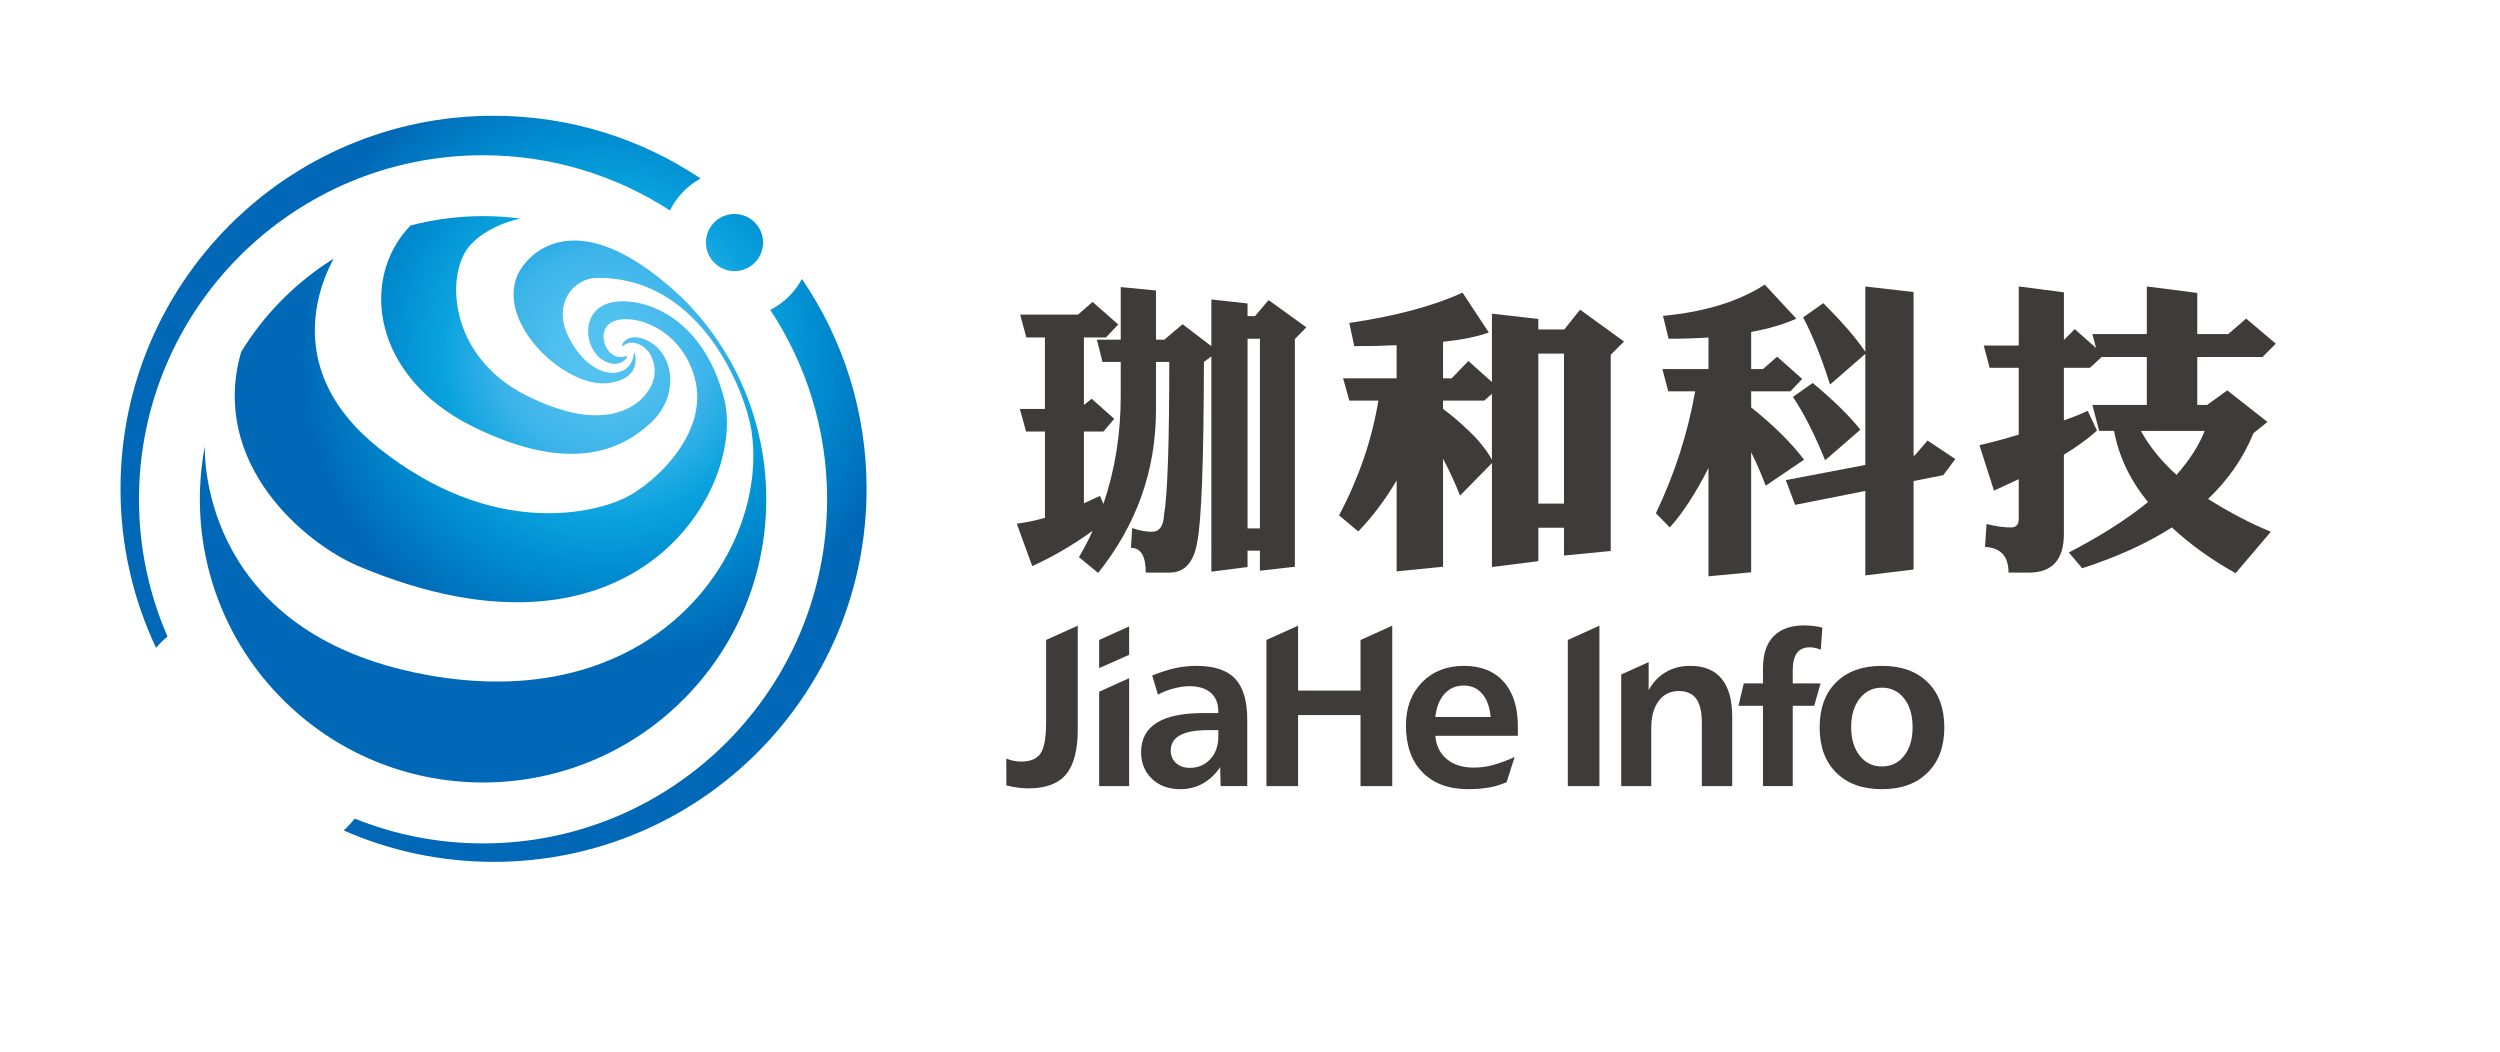
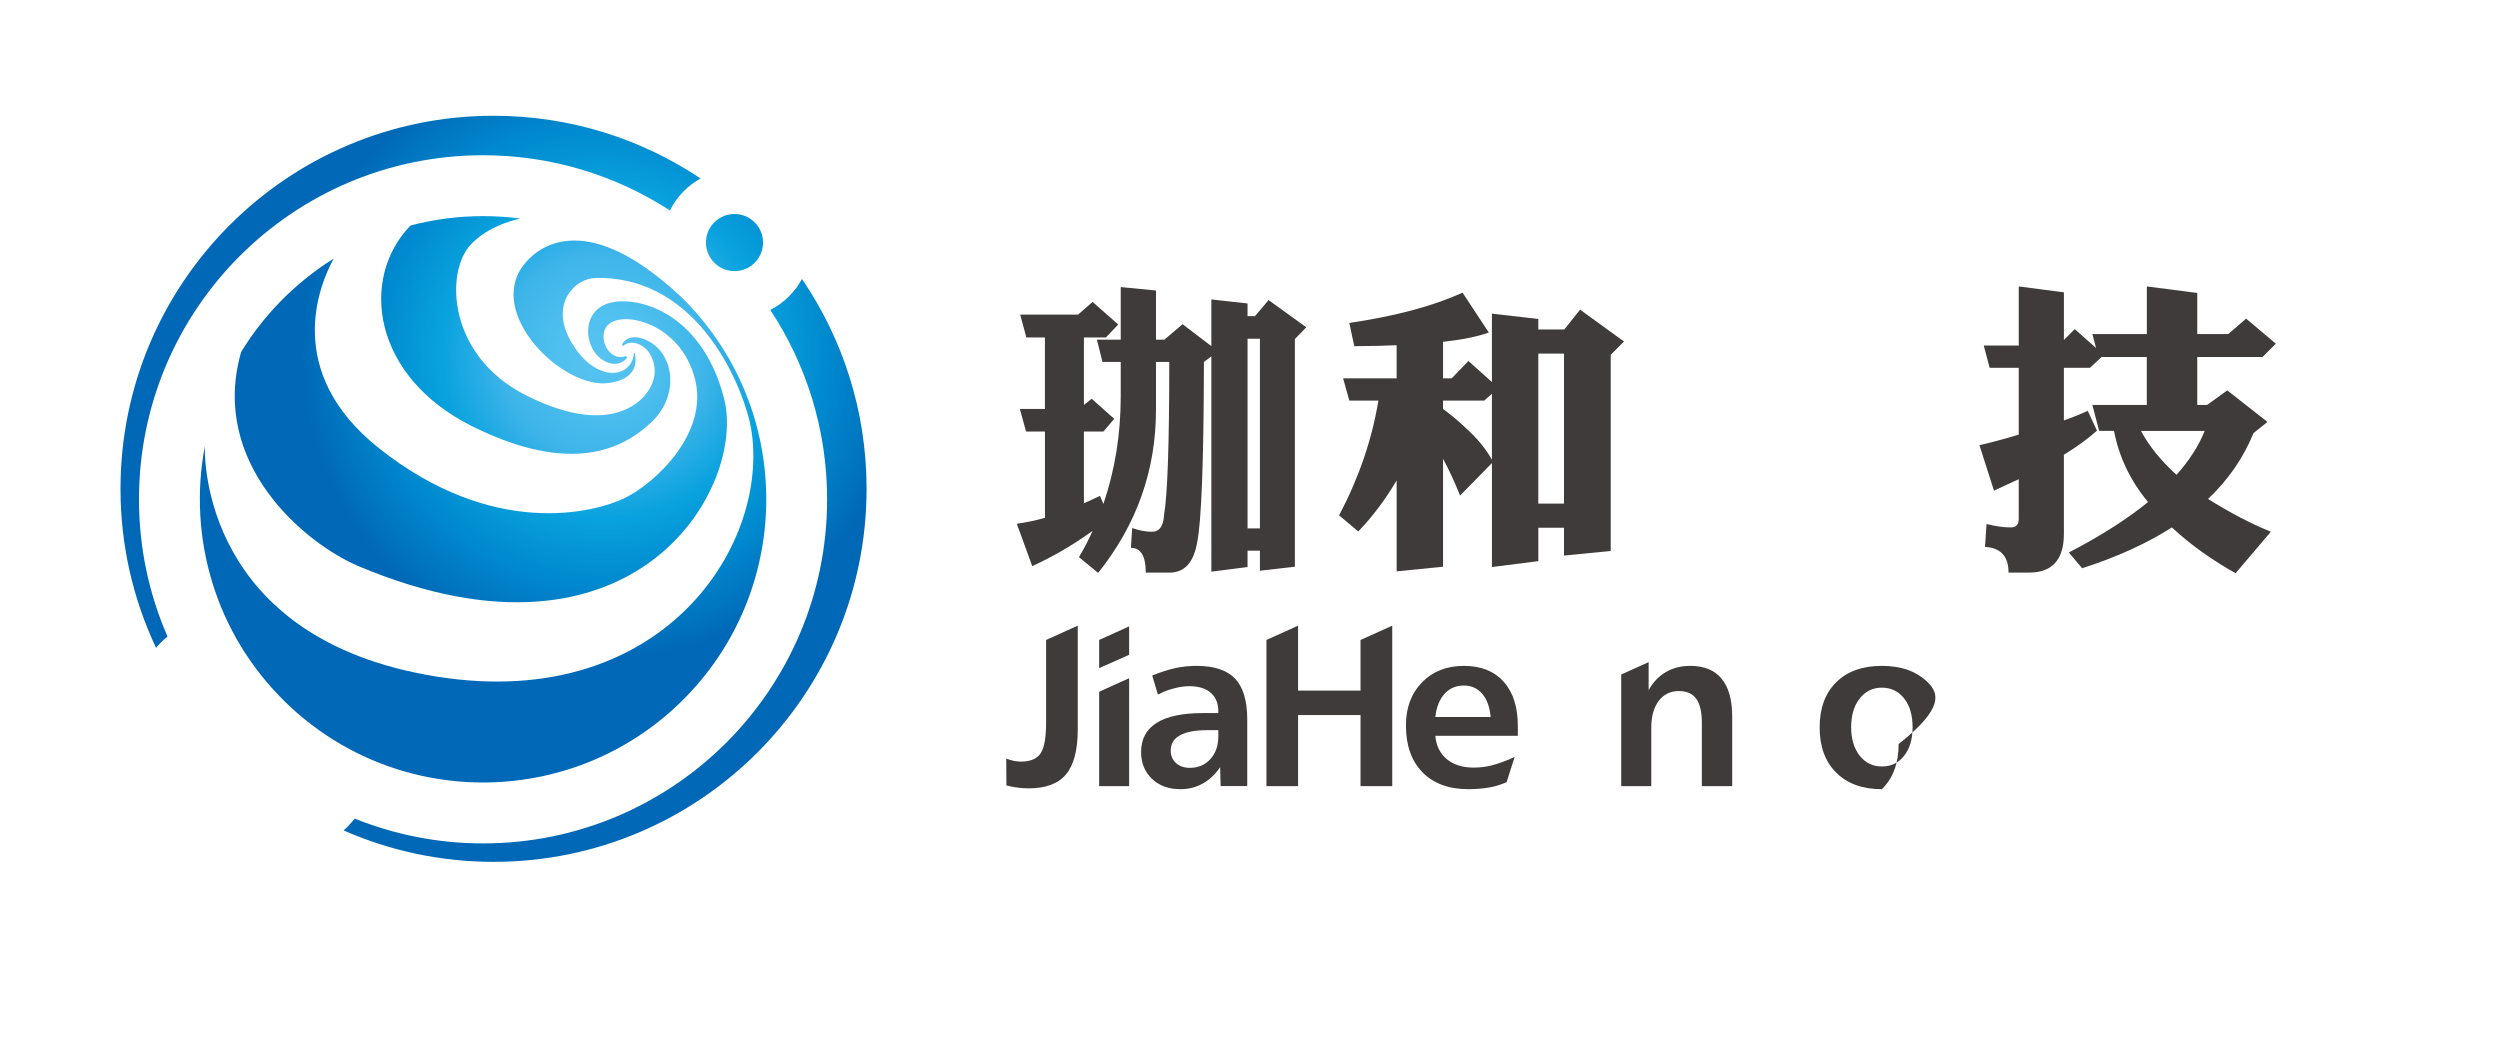
<svg xmlns="http://www.w3.org/2000/svg" xmlns:xlink="http://www.w3.org/1999/xlink" version="1.1" id="图层_1" x="0px" y="0px" viewBox="0 0 2324.41 977.95" style="enable-background:new 0 0 2324.41 977.95;" xml:space="preserve">
  <style type="text/css">
	.st0{fill:#3F3B3A;}
	
		.st1{clip-path:url(#XMLID_00000140724870045786579950000004693716951648316583_);fill:url(#XMLID_00000078027421519072123690000018294379067728875406_);}
	
		.st2{clip-path:url(#XMLID_00000165225301799540764930000008409702388572754851_);fill:url(#XMLID_00000047772959197170697870000010758994109509640099_);}
	
		.st3{clip-path:url(#XMLID_00000052083705625764684690000006035033595305954689_);fill:url(#XMLID_00000074419174676289105740000005262752568231968149_);}
</style>
  <path id="XMLID_37_" class="st0" d="M972.64,671.38c0,14.35-1.71,24.08-5.17,29.12c-3.43,5.09-9.55,7.61-18.3,7.61  c-2.04,0-4.19-0.23-6.38-0.65c-2.31-0.46-4.64-1.17-7.19-2.16l0.12,24.97c3.64,0.92,7.23,1.61,10.64,2.05  c3.47,0.44,6.75,0.68,9.95,0.68c15.94,0,27.58-4.32,34.83-13.01c7.29-8.67,10.93-22.61,10.93-41.78v-96.49L972.64,595V671.38z   M1112.51,619.1c-6.34,0-12.69,0.62-18.98,1.9c-6.29,1.23-15.72,4.41-22.26,7.08l5.34,17.76c5.58-2.96,8.99-4.16,14.25-5.63  c5.22-1.46,10.24-2.21,15.06-2.21c8.52,0,15.16,2.07,19.8,6.16c4.73,4.1,7.02,9.81,7.02,17.24V663h-14.36  c-19.1,0-33.43,3.03-42.98,9.08c-9.63,6.07-14.45,15.09-14.45,27.21c0,10.15,3.4,18.45,10.13,24.86c6.67,6.38,15.5,9.6,26.44,9.6  c7.58,0,14.51-1.73,20.74-5.23c6.24-3.47,11.68-8.54,16.2-15.24l0.43,17.6h24.75v-62.13c0-17.17-3.79-29.79-11.26-37.78  C1140.85,623.08,1128.89,619.1,1112.51,619.1 M1132.75,684.74c0,8.57-2.44,15.6-7.4,21.04c-4.96,5.4-11.3,8.13-19.03,8.13  c-5.32,0-9.61-1.49-12.9-4.46c-3.28-2.98-4.93-6.84-4.93-11.58c0-6.34,2.88-11.06,8.69-14.25c5.76-3.19,14.33-4.75,25.73-4.75h9.84  V684.74z M1021.95,621.21l27.88-12.39V582.4L1021.95,595V621.21z M1021.95,730.89h27.88V630.55l-27.88,12.62V730.89z   M1264.97,594.76v47.31h-58.06v-60.34L1177.5,595v135.89h29.41v-66.02h58.06v66.02h29.49V581.73L1265.03,595L1264.97,594.76z   M1361.15,619.1c-16,0-29.03,5.11-39.01,15.32c-9.99,10.25-14.95,23.62-14.95,40.12c0,18.55,5.11,33.06,15.39,43.54  c10.25,10.41,24.47,15.68,42.67,15.68c7,0,13.6-0.56,19.72-1.66c6.17-1.04,10.54-2.7,15.83-4.85l7.47-23.52  c-4.94,2.67-16.19,6.64-21.53,7.97c-5.4,1.33-10.87,1.98-16.56,1.98c-10.35,0-18.71-2.6-25.01-7.9c-6.36-5.27-9.89-12.5-10.65-21.66  h76.72v-8.86c0-17.77-4.38-31.58-13.16-41.39C1389.27,624.02,1376.94,619.1,1361.15,619.1 M1334.5,666.64  c1.06-9.23,3.9-16.44,8.61-21.55c4.67-5.14,10.65-7.71,17.83-7.71c7.08,0,12.8,2.57,17.21,7.71c4.38,5.11,7,12.33,7.76,21.55H1334.5  z" />
-   <path id="XMLID_34_" class="st0" d="M1792.27,634.32c-10.33-10.15-24.52-15.22-42.56-15.22c-18.09,0-32.23,5.08-42.48,15.22  c-10.25,10.15-15.39,24.13-15.39,42.04c0,17.83,5.14,31.85,15.46,42.07c10.28,10.22,24.4,15.33,42.41,15.33  c17.97,0,32.16-5.11,42.47-15.39c10.39-10.25,15.57-24.25,15.57-42C1807.75,658.45,1802.58,644.47,1792.27,634.32 M1770.41,702.68  c-5.2,6.64-12.1,9.95-20.7,9.95c-8.5,0-15.36-3.35-20.65-10.07c-5.29-6.75-7.91-15.54-7.91-26.47c0-10.98,2.61-19.85,7.91-26.61  c5.28-6.75,12.15-10.12,20.65-10.12c8.54,0,15.42,3.37,20.67,10c5.26,6.7,7.88,15.6,7.88,26.73  C1778.26,687.17,1775.67,696.04,1770.41,702.68" />
-   <path id="XMLID_33_" class="st0" d="M1666.82,635.43v-11.85c0-7.4,1.32-12.91,3.91-16.43c2.58-3.54,6.64-5.3,12.07-5.3  c1.35,0,2.85,0.14,4.52,0.52c1.68,0.36,3.53,0.91,5.58,1.66l1.45-20.43c-2.54-0.71-5.17-1.25-7.94-1.58  c-2.81-0.38-5.73-0.54-8.75-0.54c-12.58,0-22.14,3.39-28.7,10.12c-6.57,6.75-9.81,16.71-9.81,29.87v13.96h-17.86l-4.93,20.79h22.79  v74.67h27.67v-74.67h19.98l5.87-20.79H1666.82z" />
-   <polygon id="XMLID_32_" class="st0" points="1457.71,730.89 1487.09,730.89 1487.09,581.73 1457.71,595 " />
+   <path id="XMLID_34_" class="st0" d="M1792.27,634.32c-10.33-10.15-24.52-15.22-42.56-15.22c-18.09,0-32.23,5.08-42.48,15.22  c-10.25,10.15-15.39,24.13-15.39,42.04c0,17.83,5.14,31.85,15.46,42.07c10.28,10.22,24.4,15.33,42.41,15.33  c10.39-10.25,15.57-24.25,15.57-42C1807.75,658.45,1802.58,644.47,1792.27,634.32 M1770.41,702.68  c-5.2,6.64-12.1,9.95-20.7,9.95c-8.5,0-15.36-3.35-20.65-10.07c-5.29-6.75-7.91-15.54-7.91-26.47c0-10.98,2.61-19.85,7.91-26.61  c5.28-6.75,12.15-10.12,20.65-10.12c8.54,0,15.42,3.37,20.67,10c5.26,6.7,7.88,15.6,7.88,26.73  C1778.26,687.17,1775.67,696.04,1770.41,702.68" />
  <path id="XMLID_31_" class="st0" d="M1571.62,619.1c-8.61,0-16.19,1.93-22.72,5.73c-6.57,3.8-11.92,9.4-16.06,16.85v-26.07  l-25.48,11.52v103.76h27.94v-54.18c0-10.54,2.29-18.89,6.91-25.02c4.6-6.12,10.86-9.17,18.67-9.17c7.34,0,12.8,2.41,16.22,7.17  c3.46,4.82,5.22,12.25,5.22,22.31v58.89h28.22v-64.86c0-15.43-3.29-27.05-9.89-35.04C1594.12,623.08,1584.43,619.1,1571.62,619.1" />
  <path id="XMLID_28_" class="st0" d="M1082.56,315.81l16.96-14.38l26.75,20.42V278.4l33.65,3.75v11.79h6.9l12.65-14.94l35.09,25.31  l-10.63,10.91v211.7l-32.51,3.74v-18.69h-11.5v15.24l-33.65,4.31V331.34l-6.9,5.17c-0.19,92.42-2.3,148.41-6.32,167.97  c-3.27,18.6-11.8,27.9-25.6,27.9h-22.15c0-15.34-4.6-23-13.81-23l1.16-18.42c6.5,2.29,12.65,3.45,18.4,3.45  c6.91,0,10.65-5.17,11.22-15.54c3.25-18.59,4.88-66.05,4.88-142.36h-12.36v44.58c0,56.19-17.92,106.72-53.78,151.59l-17.83-14.67  c4.78-8.06,9.02-16.21,12.66-24.45c-18.02,13.04-36.72,23.96-56.09,32.79l-14.38-39.4c8.44-1.16,17.16-2.97,26.18-5.47v-80.25H954  l-5.77-21h23.3v-66.44h-17.26l-5.74-21.28h53.78l13.52-11.79l23.87,20.99l-11.5,12.08h-20.41v62.7l7.19-5.75l20.99,18.69  l-10.06,11.8h-18.12v66.73c5.17-2.31,10.15-4.6,14.94-6.91l3.17,7.49c10.74-31.45,16.11-64.82,16.11-100.1v-31.92h-16.97  l-5.19-20.71h22.16v-48.9l32.78,3.17v45.73H1082.56z M1171.43,314.94h-11.5v176.32h11.5V314.94z" />
  <path id="XMLID_24_" class="st0" d="M1387.14,291.65l43.14,4.88v9.78h24.16l14.66-18.4l40.85,29.62l-12.36,12.36v182.35l-43.44,4.32  v-25.9h-23.86v31.07l-43.14,5.47v-96.65l-29.64,30.21c-4.78-12.08-10.05-23.49-15.81-34.23v100.38l-43.15,4.31v-84.56  c-10.34,17.65-22.24,33.46-35.66,47.47l-17.85-14.97c18.41-34.9,30.58-70.47,36.54-106.7h-27.04l-5.76-20.71h49.76v-30.78  c-12.09,0.57-25.22,0.86-39.4,0.86l-4.6-21.57c42.95-6.33,78.04-15.71,105.27-28.19l24.45,37.1c-10.75,3.84-24.94,6.72-42.57,8.64  v33.94h8.05l15.53-16.11l21.87,19.56V291.65z M1341.69,372.47v7.76c7.85,5.76,15.15,11.89,21.86,18.42  c10.15,9.19,18.03,18.79,23.59,28.76v-61.26l-7.19,6.33H1341.69z M1430.28,468.24h23.86v-139.5h-23.86V468.24z" />
-   <path id="XMLID_20_" class="st0" d="M1639.1,343.12l13.22-11.5l23.29,20.71l-10.93,11.5h-36.52v14.97  c20.71,16.49,37.1,32.68,49.18,48.61l-35.66,24.16c-4.02-10.74-8.54-21.1-13.52-31.07v111.6l-39.69,3.74V435.17  c-11.89,23.4-23.86,41.81-35.95,55.23l-12.93-13.24c17.44-36.43,29.62-74.2,36.52-113.32h-25.02l-5.47-20.71h42.86v-29.33  c-11.7,0.77-24.07,1.16-37.11,1.16l-5.17-21.29c38.73-3.63,70.28-13.32,94.63-29.04l29.33,31.64c-11.89,5.37-25.88,9.48-41.99,12.37  v34.5H1639.1z M1792.12,409.58l25.88,17.24l-11.21,14.97l-27.62,5.47v82.25l-44.87,5.47v-78.52l-65.28,12.94l-8.64-23l73.92-14.1  V329.03l-32.78,28.48c-8.05-25.3-16.39-46.11-25.03-62.41l18.71-13.22c17.24,17.07,30.28,32.12,39.1,45.15v-60.68l44.87,5.17v152.16  l1.15-0.29L1792.12,409.58z M1685.4,356.07c19.75,16.5,34.52,30.98,44.3,43.43l-32.78,28.47c-9.6-23.77-19.57-43.44-29.92-58.95  L1685.4,356.07z" />
  <path id="XMLID_17_" class="st0" d="M1876.96,321.27v-54.94l41.99,5.47v44.28l10.07-10.06l19.85,17.54l-3.45-12.93h50.62v-44.3  l46.89,6.04v38.26h28.76l16.68-14.38l27.6,23.3l-12.36,12.36h-60.68v44.57h9.19l18.7-13.52l37.39,29.35l-12.95,10.35  c-9.39,23.01-23.49,43.43-42.28,61.26c20.14,12.66,39.6,22.83,58.38,30.49l-32.78,38.54c-22.63-12.66-42.38-26.85-59.25-42.56  c-23.4,14.95-51.2,27.61-83.41,37.95l-12.38-14.65c29.53-15.34,54.08-30.97,73.63-46.89c-16.48-19.94-27.04-41.99-31.63-66.16  h-13.81l-6.33-24.16h50.62v-44.57h-42l-10.91,10.07h-24.18v48.89c8.25-2.86,15.63-5.84,22.16-8.91l8.62,18.41  c-8.05,7.29-18.31,14.78-30.78,22.44v73.63c0,23.96-10.83,35.95-32.49,35.95h-18.98c0-15.15-7.29-23.12-21.87-23.87l1.44-21.29  c8.44,2.11,16,3.17,22.72,3.17c4.8,0,7.19-2.68,7.19-8.05v-36.82c-7.29,3.45-14.95,7-23,10.64l-13.52-42.28  c10.35-2.31,22.53-5.56,36.52-9.78v-62.13h-27.04l-5.47-20.71H1876.96z M2023.65,441.49c12.08-13.61,20.81-27.23,26.17-40.85h-59.25  C1998.24,414.85,2009.26,428.47,2023.65,441.49" />
  <g id="XMLID_1_">
    <g id="XMLID_11_">
      <defs>
        <path id="XMLID_12_" d="M259.82,281.25c-13.83,14.25-25.64,29.7-35.6,45.97c-29.87,103.82,59.57,178.37,109.45,199.32     c257.88,108.28,360.73-74.08,339.52-156.14c-21.21-82.09-83.26-96.44-108.15-88.21c-24.92,8.23-22.15,41.55-4.62,52.52     c12.01,7.52,19.94,1.62,22.84-2.44l-1.46-1.2c-16.23,6.02-27.78-19.42-15.65-29.74c14.8-12.62,66.5-0.23,79.91,50.56     c13.41,50.82-37.19,97.51-65.04,111.08c-27.82,13.56-121.88,38.52-228.63-46.21c-89.25-70.92-55.58-151.75-42.17-176.28     C292.19,251.71,275.24,265.31,259.82,281.25 M487.7,245.36c-37.15,45.26,35.66,117.23,78.9,110.7     c27.53-4.17,25.02-21.87,23.59-27.95l-0.81,0.16c-1.79,24.49-37.25,28.56-59.54-12.66c-17.8-32.96,3.93-56.84,24.34-57.2     c99.59-1.7,138.89,109.06,144.14,139.78c18.9,111.72-89.12,274.53-313.03,227.03c-202.9-43.01-194.83-210.45-194.83-210.45     c-16.01,84.27,9.37,174.69,75.65,238.76c104.54,101.09,271.26,98.25,372.35-6.29c100.79-104.28,98.26-270.4-5.5-371.56     l-0.36-0.29c-43.06-40.11-75.45-51.75-98.59-51.75C504.95,223.65,490.47,241.98,487.7,245.36 M381.67,209.67     c-47.86,49.52-35.17,140.77,57.56,186.76c92.76,46.04,140.59,20.33,166.16-3.61c27.5-25.78,21.37-66.51-6.18-77.34     c-12.24-4.82-19.17,0.49-20.99,5.34l1.1,0.91c7.42-6.96,19.98-1.27,24.96,7.36c6.25,10.8,7.06,25.09-5.36,39.24     c-9.41,10.74-40.38,34.45-110.17-0.94c-73.04-37.06-74.96-115.31-50.75-140.33c13.63-14.12,32.15-20.76,45.71-23.86     c-11.46-1.5-23.01-2.25-34.56-2.25C426.43,200.94,403.73,203.85,381.67,209.67" />
      </defs>
      <clipPath id="XMLID_00000103245642291378365720000010632892727652188323_">
        <use xlink:href="#XMLID_12_" style="overflow:visible;" />
      </clipPath>
      <radialGradient id="XMLID_00000169554391986030041340000011524703428125414273_" cx="-3079.894" cy="6141.509" r="0.999" gradientTransform="matrix(283.179 0 0 -283.179 872721.562 1739481)" gradientUnits="userSpaceOnUse">
        <stop offset="0" style="stop-color:#56C3F1" />
        <stop offset="0.154" style="stop-color:#4FC0EF" />
        <stop offset="0.339" style="stop-color:#3DB4E9" />
        <stop offset="0.538" style="stop-color:#09A2DE" />
        <stop offset="0.749" style="stop-color:#0089CE" />
        <stop offset="0.965" style="stop-color:#006DBA" />
        <stop offset="1" style="stop-color:#0068B7" />
      </radialGradient>
      <rect id="XMLID_16_" x="174.44" y="200.94" style="clip-path:url(#XMLID_00000103245642291378365720000010632892727652188323_);fill:url(#XMLID_00000169554391986030041340000011524703428125414273_);" width="564.79" height="553.68" />
    </g>
    <g id="XMLID_8_">
      <defs>
        <path id="XMLID_9_" d="M664.12,206.74c-10.38,10.38-10.35,27.2,0.03,37.58c10.34,10.34,27.13,10.34,37.51,0     c10.38-10.38,10.38-27.2,0-37.58c-5.19-5.19-11.98-7.78-18.77-7.78C676.09,198.96,669.3,201.56,664.12,206.74" />
      </defs>
      <clipPath id="XMLID_00000011722089056868648500000010236885313025073811_">
        <use xlink:href="#XMLID_9_" style="overflow:visible;" />
      </clipPath>
      <radialGradient id="XMLID_00000007429890846629030280000000752624265606481080_" cx="-3079.894" cy="6141.508" r="1.001" gradientTransform="matrix(283.192 0 0 -283.192 872761.938 1739560.375)" gradientUnits="userSpaceOnUse">
        <stop offset="0" style="stop-color:#56C3F1" />
        <stop offset="0.154" style="stop-color:#4FC0EF" />
        <stop offset="0.339" style="stop-color:#3DB4E9" />
        <stop offset="0.538" style="stop-color:#09A2DE" />
        <stop offset="0.749" style="stop-color:#0089CE" />
        <stop offset="0.965" style="stop-color:#006DBA" />
        <stop offset="1" style="stop-color:#0068B7" />
      </radialGradient>
      <rect id="XMLID_10_" x="653.73" y="198.96" style="clip-path:url(#XMLID_00000011722089056868648500000010236885313025073811_);fill:url(#XMLID_00000007429890846629030280000000752624265606481080_);" width="58.31" height="55.71" />
    </g>
    <g id="XMLID_3_">
      <defs>
        <path id="XMLID_4_" d="M733.64,275.48c-5.26,5.29-11.19,9.48-17.47,12.67c33.38,50.53,52.84,111.02,52.84,176.11     c0,176.69-143.23,319.91-319.9,319.91c-42.17,0-82.38-8.24-119.24-23.04c-2.41,2.83-4.91,5.66-7.61,8.43     c-0.91,0.88-1.89,1.62-2.83,2.51c42.69,18.77,89.83,29.25,139.45,29.25c191.54,0,346.83-155.26,346.83-346.83     c0-72.36-22.19-139.52-60.09-195.12C742.53,265.15,738.52,270.6,733.64,275.48 M112.04,454.48c0,52.9,11.88,103,33.06,147.87     c1.56-1.75,3.03-3.54,4.71-5.2c1.92-1.92,3.91-3.61,5.93-5.34c-17.06-39.1-26.52-82.22-26.52-127.55     c0-176.69,143.23-319.92,319.9-319.92c64.07,0,123.67,18.87,173.75,51.34c3.22-6.5,7.52-12.62,12.95-18.06     c4.71-4.72,10.02-8.59,15.58-11.68c-55.08-36.8-121.29-58.31-192.51-58.31C267.3,107.64,112.04,262.9,112.04,454.48" />
      </defs>
      <clipPath id="XMLID_00000156563186368275297700000014511959256989146288_">
        <use xlink:href="#XMLID_4_" style="overflow:visible;" />
      </clipPath>
      <radialGradient id="XMLID_00000137099790429623056990000005618368092622682553_" cx="-3079.894" cy="6141.507" r="1" gradientTransform="matrix(283.183 0 0 -283.183 872733.625 1739504.375)" gradientUnits="userSpaceOnUse">
        <stop offset="0" style="stop-color:#56C3F1" />
        <stop offset="0.154" style="stop-color:#4FC0EF" />
        <stop offset="0.339" style="stop-color:#3DB4E9" />
        <stop offset="0.538" style="stop-color:#09A2DE" />
        <stop offset="0.749" style="stop-color:#0089CE" />
        <stop offset="0.965" style="stop-color:#006DBA" />
        <stop offset="1" style="stop-color:#0068B7" />
      </radialGradient>
      <rect id="XMLID_7_" x="112.04" y="107.64" style="clip-path:url(#XMLID_00000156563186368275297700000014511959256989146288_);fill:url(#XMLID_00000137099790429623056990000005618368092622682553_);" width="693.67" height="693.67" />
    </g>
  </g>
</svg>